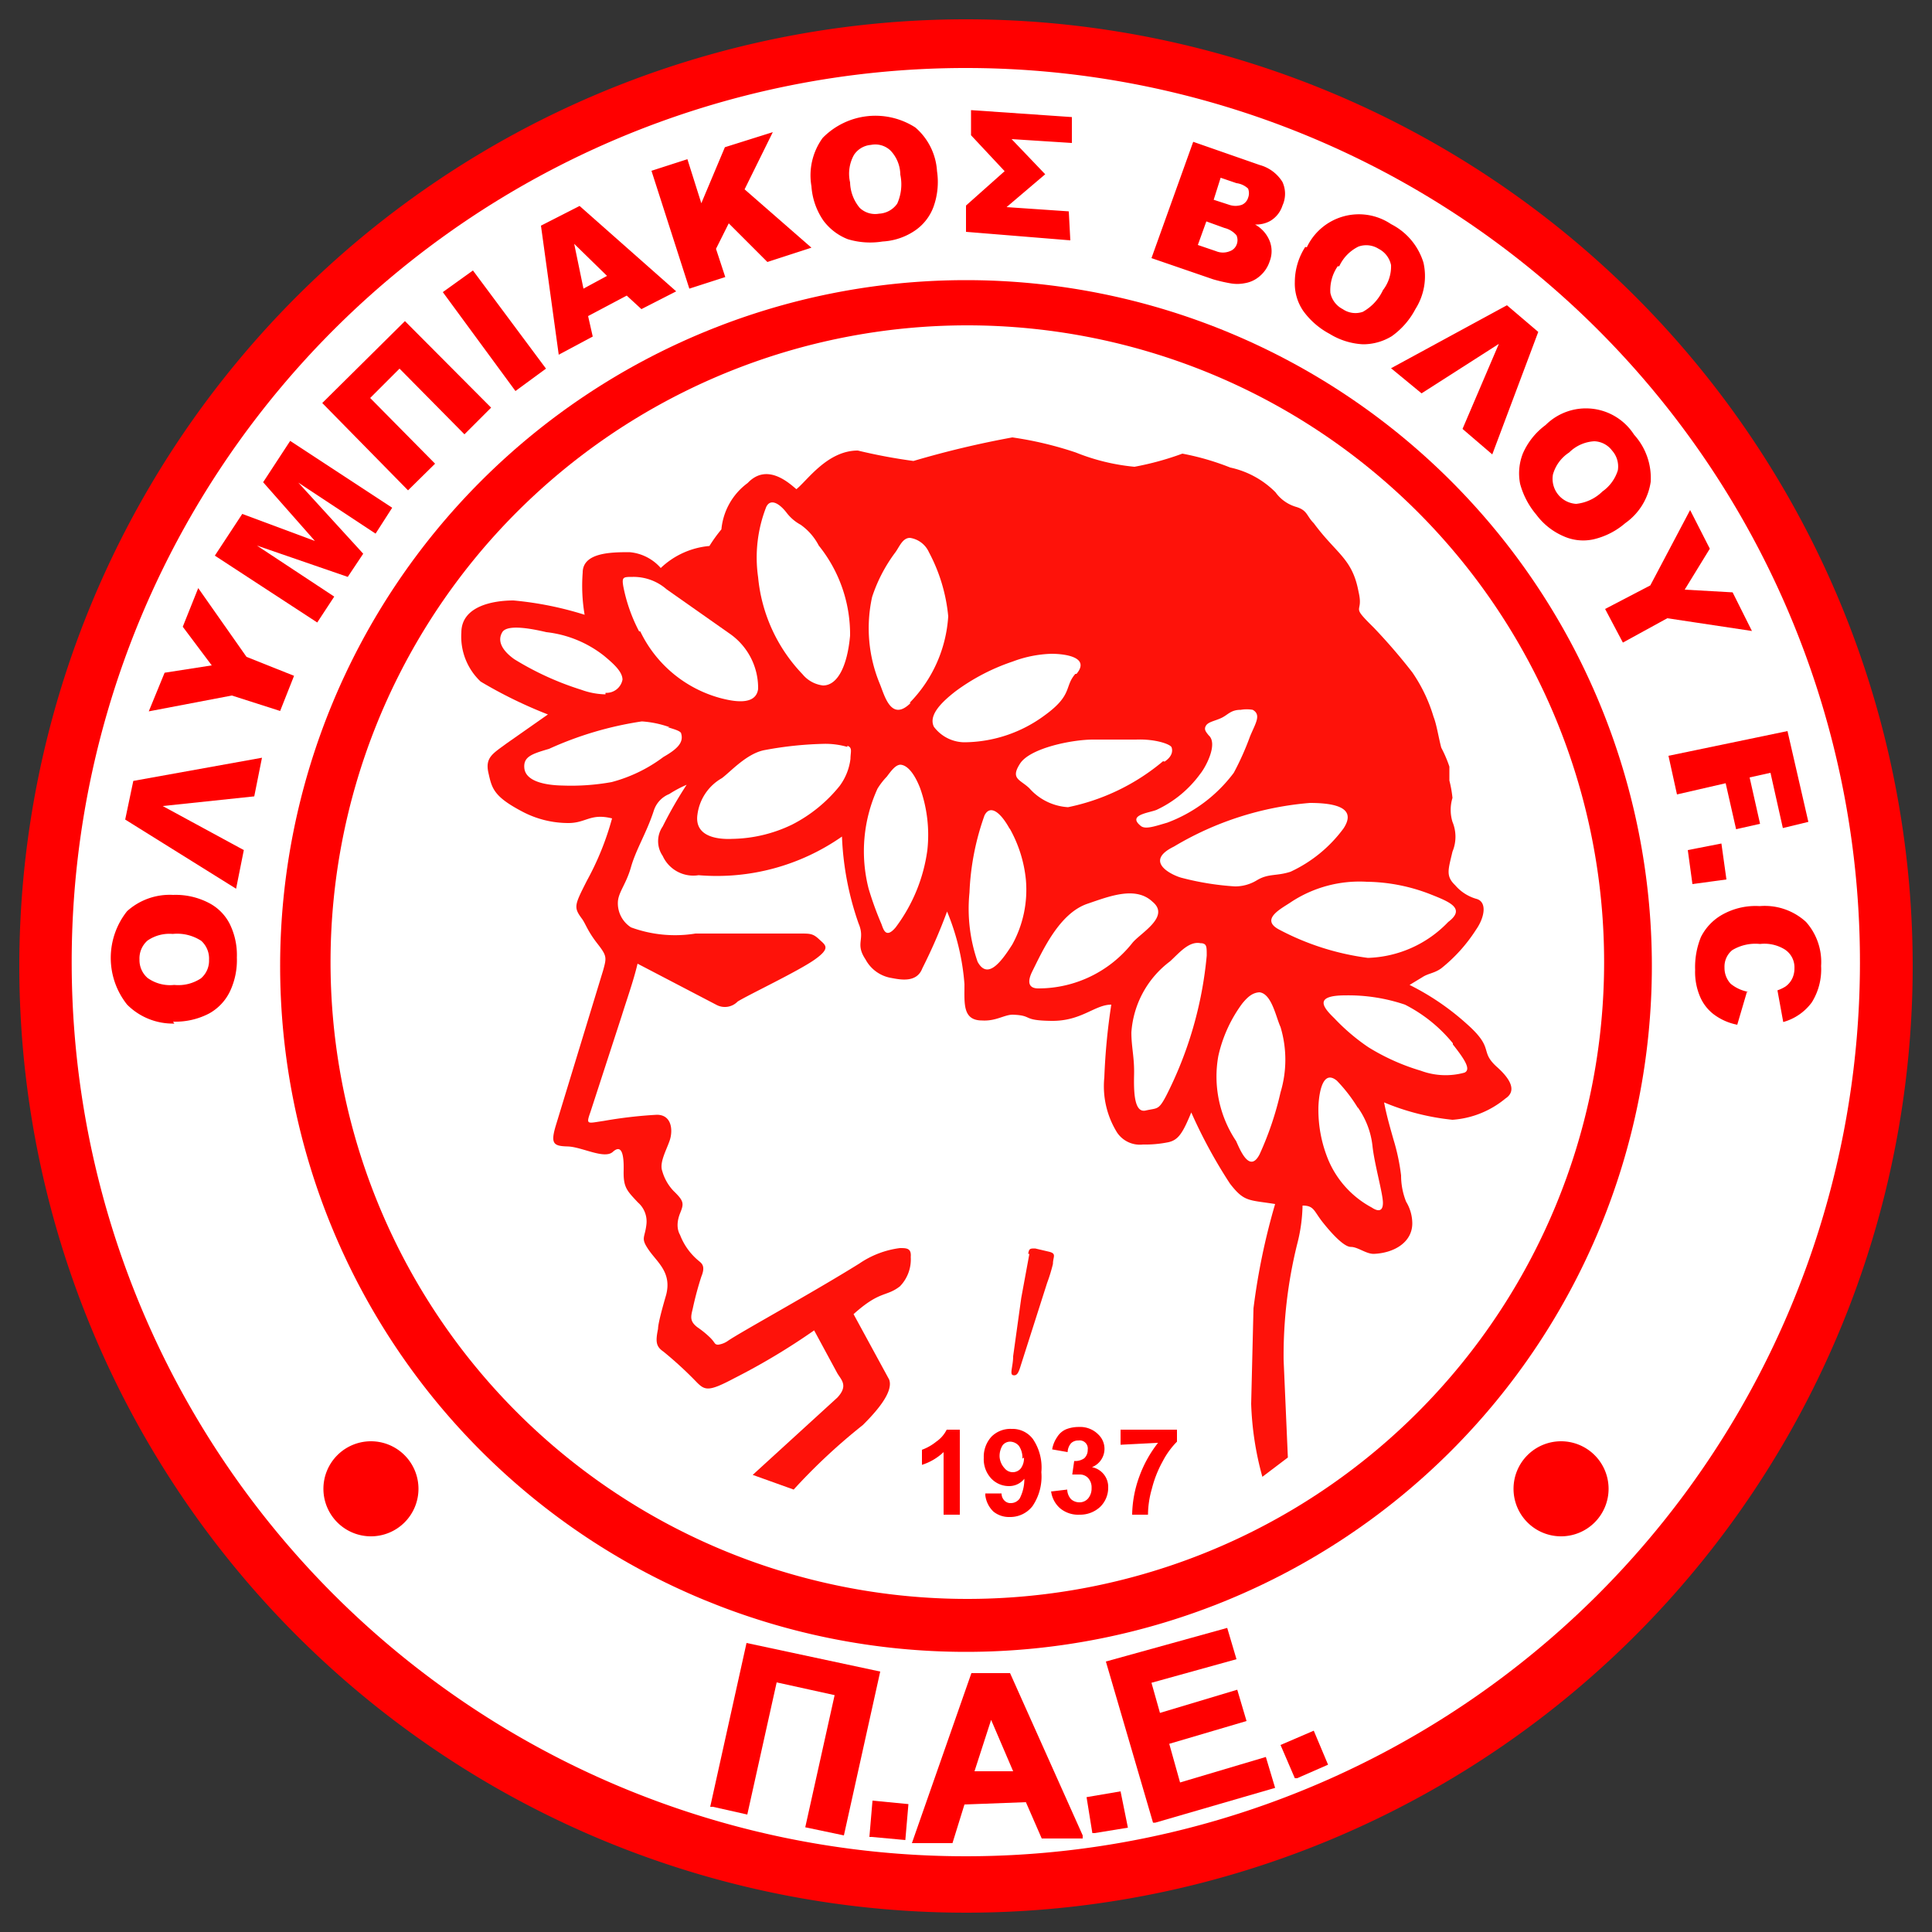
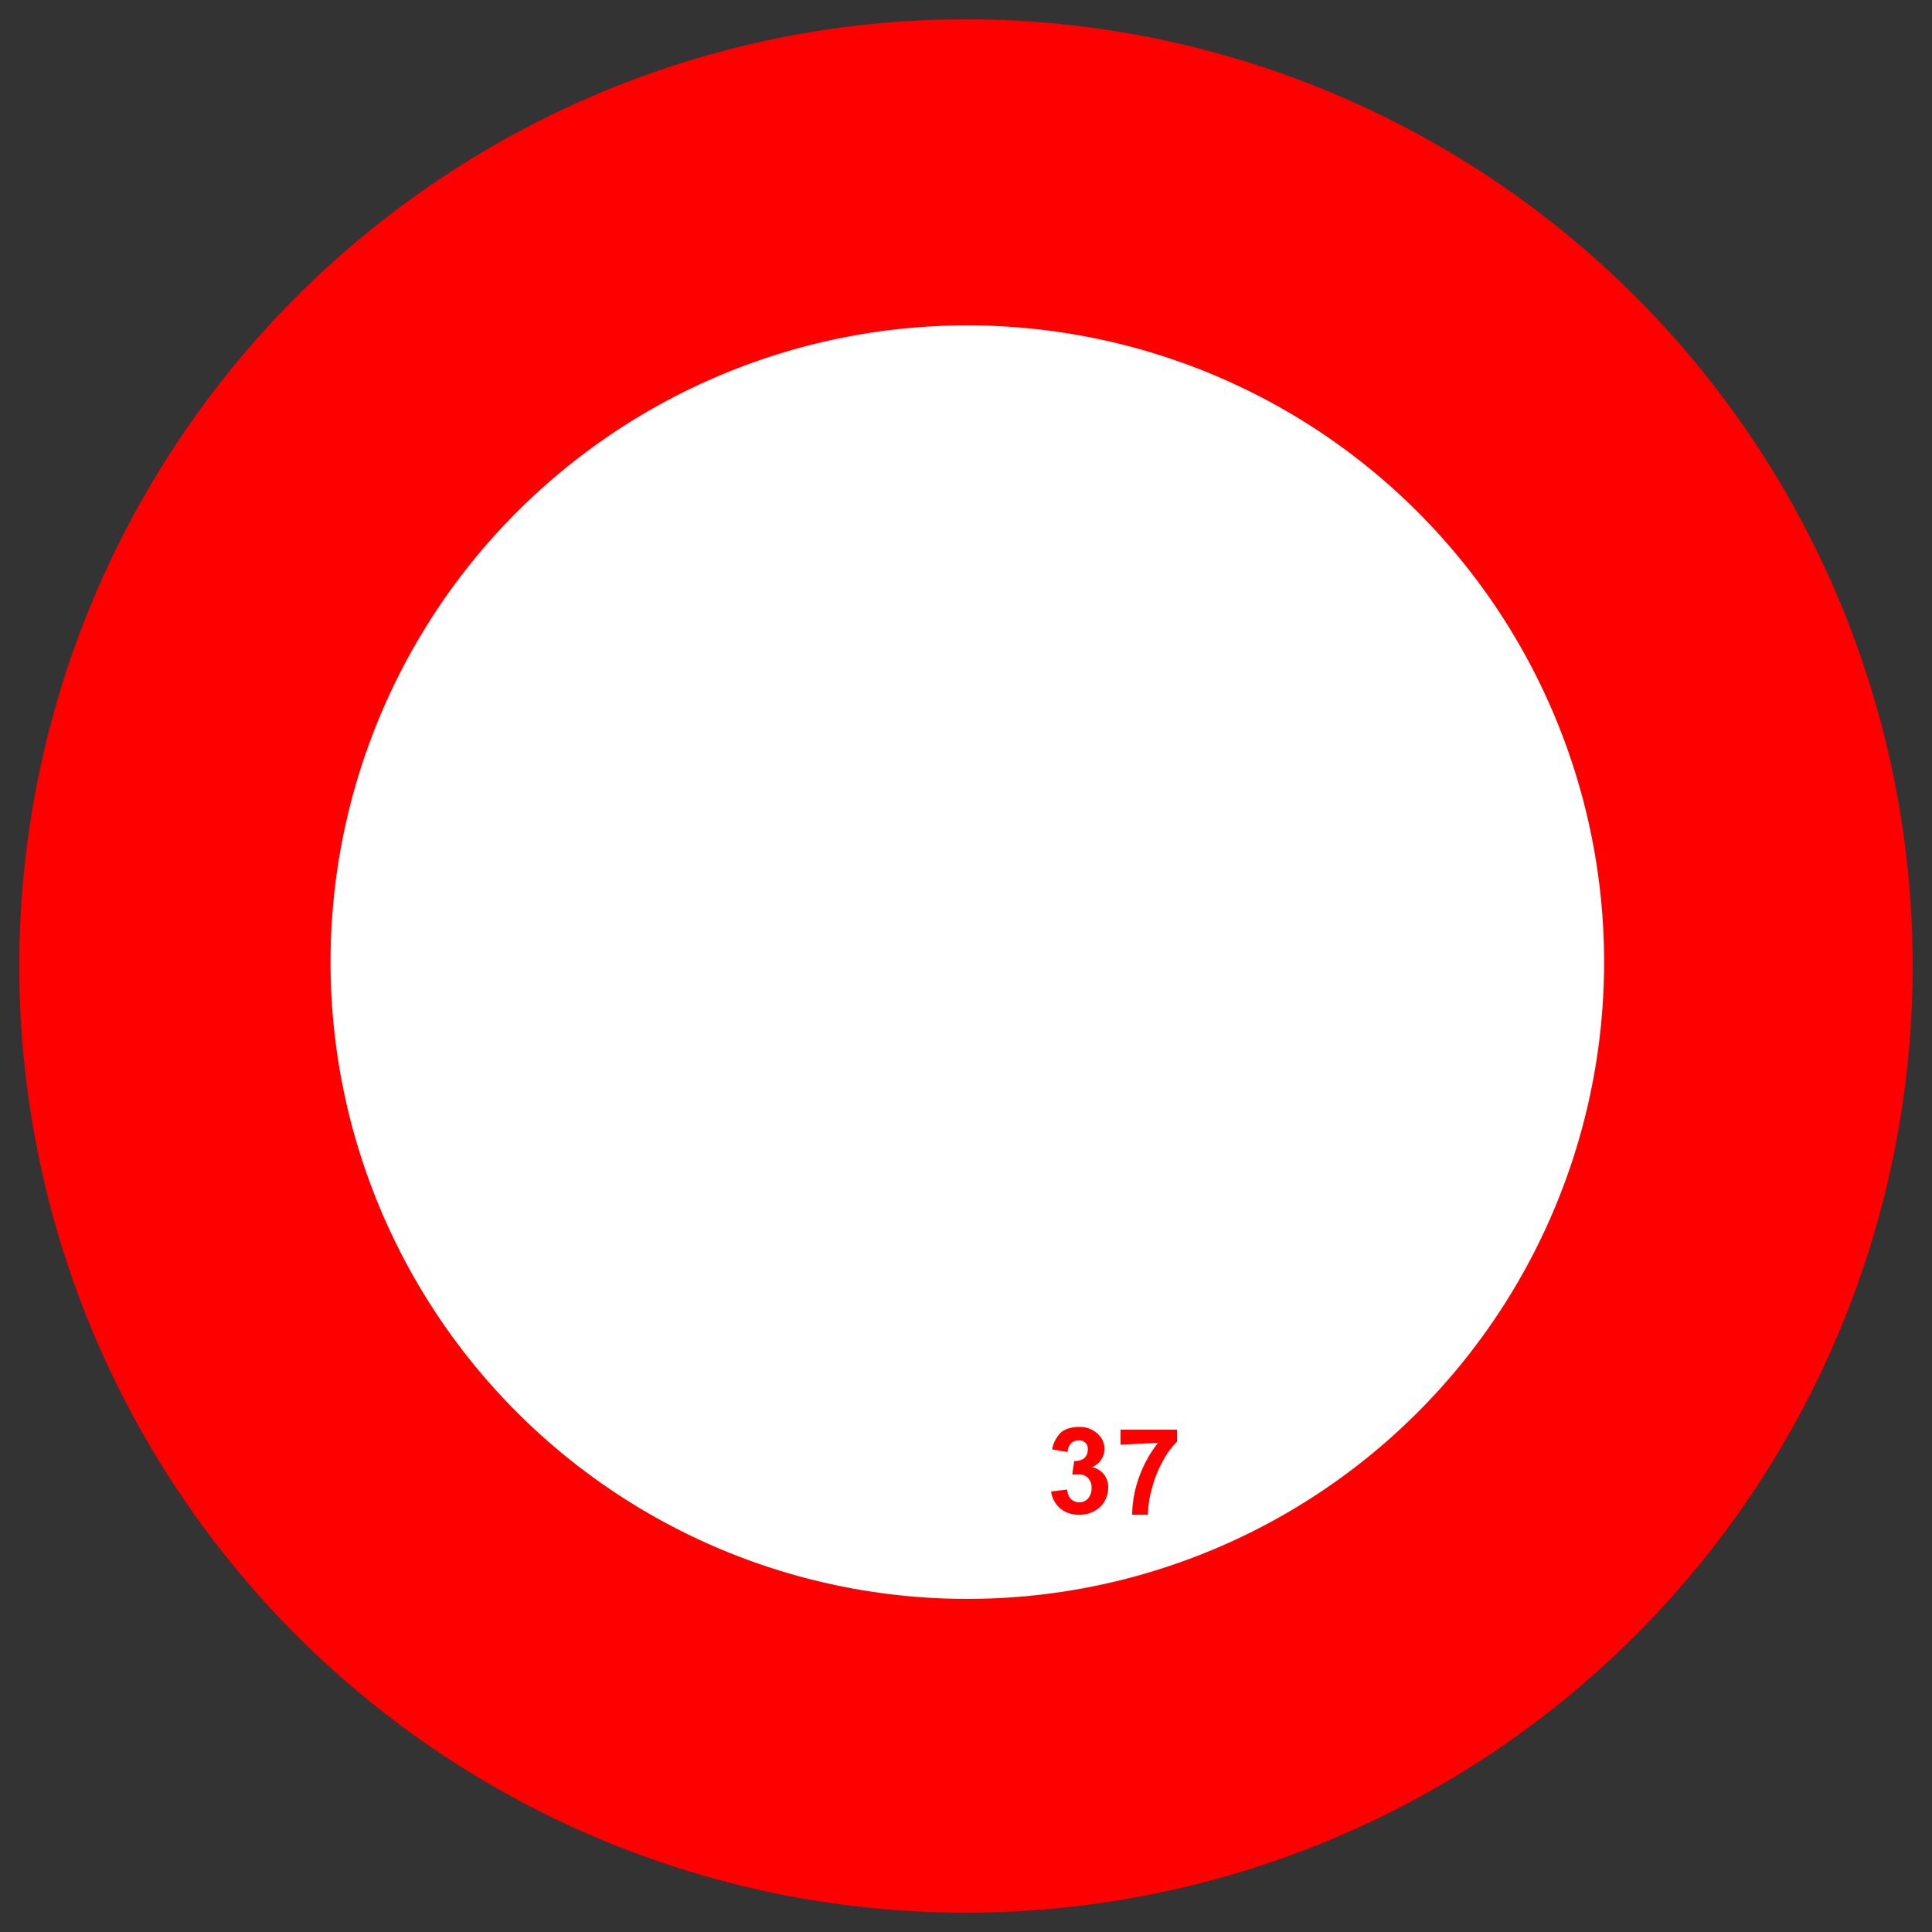
<svg xmlns="http://www.w3.org/2000/svg" width="50" height="50">
  <rect width="100%" height="100%" fill="#333333" stroke="none" />
  <defs>
    <clipPath id="A">
      <path d="M.5.5h49v49H.5z" fill="none" />
    </clipPath>
  </defs>
  <g clip-path="url(#A)">
    <path d="M25,.5A24.5,24.5,0,1,0,49.5,25,24.5,24.5,0,0,0,25,.5" fill="red" />
  </g>
-   <path d="M25 1.76a23.14 23.14 0 1 1-9 1.82 23.15 23.15 0 0 1 9-1.82" fill="#fff" />
-   <path d="M25,7.25A17.75,17.75,0,1,1,7.25,25,17.75,17.75,0,0,1,25,7.25" fill="red" />
  <path d="M25,8.42a16.48,16.48,0,1,0,6.45,1.3A16.52,16.52,0,0,0,25,8.42" fill="#fff" />
  <path d="M4.51 25.49a1.06 1.06 0 0 0 .69-.17.6.6 0 0 0 .21-.48.62.62 0 0 0-.2-.49 1.14 1.14 0 0 0-.74-.18 1 1 0 0 0-.65.17.61.61 0 0 0-.21.49.61.61 0 0 0 .21.48 1 1 0 0 0 .69.18m0 1A1.67 1.67 0 0 1 3.29 26a1.94 1.94 0 0 1 0-2.42 1.65 1.65 0 0 1 1.19-.42 1.86 1.86 0 0 1 .91.2 1.25 1.25 0 0 1 .55.54 1.82 1.82 0 0 1 .19.88 1.89 1.89 0 0 1-.18.88 1.29 1.29 0 0 1-.54.57 1.88 1.88 0 0 1-.93.21m2.3-6.83l-.2 1-2.37.25L6.31 22l-.2 1-2.87-1.79.21-1m.4-1.8l.41-1 1.22-.19-.75-1 .4-1L6.38 17l1.23.49-.36.91L6 18m-.44-3.62l.71-1.08 1.88.7-1.34-1.52.7-1.07 2.64 1.73-.43.67-2-1.32 1.68 1.84-.4.6-2.35-.81 2 1.32-.44.67m4.5-5.56l-.69.69-1.68-1.7-.76.76 1.68 1.7-.7.69-2.22-2.26 2.14-2.12m.98-.75l.78-.56 1.89 2.54-.79.58zm4.25-.42l-.85-.83.24 1.16zm.51.51l-1 .53.12.53-.88.47L14 5.84l1-.51 2.5 2.21-.9.46m.26-3.58l.93-.3.36 1.14.61-1.45L20 3.42l-.73 1.48L21 6.41l-1.14.37-1-1-.33.66.24.73-.93.3M22 4.72a1.07 1.07 0 0 0 .25.66.58.58 0 0 0 .5.15.61.61 0 0 0 .47-.26 1.22 1.22 0 0 0 .08-.75.92.92 0 0 0-.25-.62.57.57 0 0 0-.51-.15.58.58 0 0 0-.44.26 1 1 0 0 0-.1.71m-1 .1a1.65 1.65 0 0 1 .29-1.25 1.91 1.91 0 0 1 2.4-.27 1.62 1.62 0 0 1 .56 1.13 1.9 1.9 0 0 1-.09.92 1.28 1.28 0 0 1-.47.61 1.65 1.65 0 0 1-.85.29 2 2 0 0 1-.9-.06 1.44 1.44 0 0 1-.63-.48 1.78 1.78 0 0 1-.31-.89m6.7 1.4L25 6v-.68l1-.89-.87-.93v-.65l2.61.18v.67l-1.56-.1.87.91-1 .85 1.61.11m3.75-.3l.4.13a.5.5 0 0 0 .33 0 .29.29 0 0 0 .16-.18.33.33 0 0 0 0-.24.54.54 0 0 0-.3-.14l-.41-.14zM31 6.34l.47.16a.47.47 0 0 0 .36 0 .29.29 0 0 0 .17-.16.31.31 0 0 0 0-.25.59.59 0 0 0-.31-.19l-.47-.17zm-.12-2.67l1.72.6a1 1 0 0 1 .59.44.73.73 0 0 1 0 .61.71.71 0 0 1-.32.4.75.75 0 0 1-.39.09.85.85 0 0 1 .38.43.72.72 0 0 1 0 .52.84.84 0 0 1-.25.38.78.78 0 0 1-.4.19 1 1 0 0 1-.38 0 4.19 4.19 0 0 1-.43-.1l-1.6-.55m4.82.21a1.09 1.09 0 0 0-.19.69.61.61 0 0 0 .32.42.58.58 0 0 0 .52.07 1.24 1.24 0 0 0 .52-.56 1 1 0 0 0 .21-.65.61.61 0 0 0-.32-.42.6.6 0 0 0-.52-.06 1.06 1.06 0 0 0-.5.51m-.84-.49A1.49 1.49 0 0 1 36 5.8a1.66 1.66 0 0 1 .84 1 1.59 1.59 0 0 1-.21 1.2 2 2 0 0 1-.61.7 1.42 1.42 0 0 1-.75.21 1.82 1.82 0 0 1-.86-.27 2 2 0 0 1-.68-.59 1.25 1.25 0 0 1-.22-.75 1.69 1.69 0 0 1 .27-.91m4.84 5.37l-.77-.66.94-2.2-2 1.28-.79-.65 3-1.63.81.69m.8 3.12a1 1 0 0 0-.42.57.65.65 0 0 0 .6.76 1.13 1.13 0 0 0 .68-.32 1.05 1.05 0 0 0 .4-.55.62.62 0 0 0-.15-.51.6.6 0 0 0-.46-.24 1 1 0 0 0-.65.29M40 11a1.48 1.48 0 0 1 2.29.25 1.67 1.67 0 0 1 .43 1.22 1.59 1.59 0 0 1-.66 1.07 1.92 1.92 0 0 1-.83.42 1.24 1.24 0 0 1-.76-.08 1.73 1.73 0 0 1-.71-.56 2.07 2.07 0 0 1-.42-.8 1.41 1.41 0 0 1 .07-.78A1.81 1.81 0 0 1 40 11m3.74 2.2l.51 1-.65 1.06 1.24.07.5 1-2.19-.33-1.15.63-.46-.87 1.17-.61m3.55 3.77l.54 2.35-.66.16-.32-1.43-.54.12.27 1.2-.62.14-.27-1.19-1.26.29-.22-1m1.37 2.27l.13.93-.88.12-.12-.88zm.66 3.84l-.25.85a1.48 1.48 0 0 1-.61-.27 1.13 1.13 0 0 1-.35-.45 1.62 1.62 0 0 1-.13-.7 2.06 2.06 0 0 1 .15-.85 1.37 1.37 0 0 1 .52-.56 1.76 1.76 0 0 1 1-.24 1.58 1.58 0 0 1 1.2.41 1.56 1.56 0 0 1 .39 1.14 1.61 1.61 0 0 1-.24.94 1.37 1.37 0 0 1-.74.51l-.15-.82a1 1 0 0 0 .21-.1.55.55 0 0 0 .17-.2.6.6 0 0 0 .06-.27.55.55 0 0 0-.27-.5 1 1 0 0 0-.62-.13 1.16 1.16 0 0 0-.72.16.55.55 0 0 0-.2.45.6.6 0 0 0 .16.42 1 1 0 0 0 .46.21M10.83 38.53A1.23 1.23 0 1 1 9.6 37.3a1.23 1.23 0 0 1 1.23 1.23m28.34 0a1.23 1.23 0 1 0 1.23-1.23 1.23 1.23 0 0 0-1.23 1.23m-19.85 3.99l-.94 4.24h.07l.89.2.76-3.42 1.5.33-.76 3.42 1 .21.94-4.24m-.28 4.28h.06l.87.08.08-.93-.93-.09m3.64-.76h-1l.43-1.33zm-.08-2.54h-1l-1.54 4.4h1.05l.31-1 1.59-.06.41.94h1.06v-.08m.1-.99l.15.93h.06l.86-.14-.19-.94m1.54-.23l-.28-1 2-.59-.24-.81-2 .6-.22-.78 2.2-.61-.24-.81-3.14.87 1.22 4.17h.06l3.1-.9-.24-.8m1.24-.68l-.86.37.37.86h.06l.8-.35" fill="red" />
-   <path d="M33 31.16c-.69-.11-.8-.05-1.17-.53a13 13 0 0 1-1-1.84c-.22.53-.33.71-.59.77a3 3 0 0 1-.66.06.71.71 0 0 1-.67-.31 2.27 2.27 0 0 1-.33-1.43 16.32 16.32 0 0 1 .18-1.88c-.43 0-.77.43-1.55.42s-.46-.14-1-.16c-.22 0-.43.17-.79.15-.51 0-.46-.43-.46-.94a6.08 6.08 0 0 0-.45-1.88 14 14 0 0 1-.64 1.47c-.14.37-.54.3-.8.25a.93.93 0 0 1-.67-.48c-.28-.42 0-.51-.18-.93a7.69 7.69 0 0 1-.43-2.25 5.65 5.65 0 0 1-3.71 1 .87.87 0 0 1-.93-.5.67.67 0 0 1 0-.76 10.72 10.72 0 0 1 .62-1.08 3 3 0 0 0-.45.24.69.69 0 0 0-.4.43c-.18.56-.46 1-.59 1.46s-.34.66-.34.93a.74.74 0 0 0 .34.63 3.31 3.31 0 0 0 1.67.16h2.7c.27 0 .34 0 .5.15s.31.22-.11.52-1.73.92-2 1.09a.46.46 0 0 1-.54.09l-2.05-1.07c-.11.46-.27.9-.41 1.35l-.81 2.49c-.12.34-.08.29.34.23a11.64 11.64 0 0 1 1.38-.16c.39 0 .42.41.33.67s-.27.57-.19.79a1.23 1.23 0 0 0 .29.51c.28.27.27.33.17.58s-.07.44 0 .56a1.62 1.62 0 0 0 .47.66c.08.07.2.13.08.42a8.3 8.3 0 0 0-.22.82c-.05.21-.09.33.12.49a2.42 2.42 0 0 1 .31.25c.16.15.12.2.23.2a.57.57 0 0 0 .25-.1c.3-.21 2.18-1.24 3.4-2a2.4 2.4 0 0 1 1.05-.4c.17 0 .3 0 .28.23a1 1 0 0 1-.28.76c-.36.28-.51.1-1.2.72l.92 1.69c.13.34-.39.89-.68 1.18a15.32 15.32 0 0 0-1.79 1.67l-1.06-.38 2.19-2c.29-.31.1-.46 0-.63l-.6-1.11A17.18 17.18 0 0 1 19 35.67c-.68.36-.76.32-1 .07a9.82 9.82 0 0 0-.83-.76c-.19-.13-.21-.25-.14-.59 0-.15.14-.64.21-.88.15-.58-.23-.84-.45-1.16s-.1-.3-.06-.67a.65.65 0 0 0-.22-.56c-.29-.31-.38-.39-.37-.83s-.06-.68-.28-.48-.8-.13-1.17-.14-.45-.07-.3-.56l1.22-4c.09-.33.1-.37-.15-.69s-.3-.5-.39-.63c-.23-.31-.21-.35.12-1a7.34 7.34 0 0 0 .65-1.61c-.56-.14-.67.12-1.13.12a2.55 2.55 0 0 1-1.2-.3c-.74-.39-.78-.6-.87-1s.12-.5.47-.76l1.07-.75a11.75 11.75 0 0 1-1.74-.85 1.6 1.6 0 0 1-.5-1.27c0-.67.79-.83 1.35-.83a8.78 8.78 0 0 1 1.84.37 4.45 4.45 0 0 1-.05-1.09c0-.52.73-.53 1.21-.53a1.21 1.21 0 0 1 .81.41 2.09 2.09 0 0 1 1.26-.57 3.76 3.76 0 0 1 .31-.43 1.68 1.68 0 0 1 .68-1.2c.5-.53 1.07 0 1.26.16.28-.22.8-1 1.59-1a14.26 14.26 0 0 0 1.44.27 24.71 24.71 0 0 1 2.56-.61 9.29 9.29 0 0 1 1.64.39 5.42 5.42 0 0 0 1.52.37 7.55 7.55 0 0 0 1.24-.34 6.73 6.73 0 0 1 1.24.36 2.35 2.35 0 0 1 1.17.64 1 1 0 0 0 .54.38c.29.09.26.23.45.42.59.8 1 .91 1.16 1.78.14.59-.24.3.39.92a14.91 14.91 0 0 1 1 1.16 4.07 4.07 0 0 1 .55 1.15c.08.2.13.54.2.8a3.27 3.27 0 0 1 .21.49v.36a3 3 0 0 1 .08.45 1.06 1.06 0 0 0 0 .62 1 1 0 0 1 0 .77c-.11.47-.18.63.07.87a1.13 1.13 0 0 0 .54.35c.29.07.23.47 0 .8a4.11 4.11 0 0 1-.9 1c-.18.13-.34.13-.49.23l-.33.2a6.57 6.57 0 0 1 1.47 1c.76.67.31.7.81 1.14.23.21.55.57.2.8a2.41 2.41 0 0 1-1.37.55 6.2 6.2 0 0 1-1.77-.45c.07.36.15.63.24.95a5.39 5.39 0 0 1 .2.94 1.83 1.83 0 0 0 .13.68 1.09 1.09 0 0 1 .16.56c0 .49-.47.77-1 .79-.2 0-.41-.18-.59-.18s-.5-.35-.73-.64-.22-.43-.52-.43a4.27 4.27 0 0 1-.14 1 12 12 0 0 0-.35 3l.11 2.52-.66.5a8 8 0 0 1-.29-1.89l.06-2.47a17.15 17.15 0 0 1 .56-2.7" fill="#fe120a" />
  <g fill="#fff">
    <path d="M30.14 19.71c.21-.14.21-.29.18-.37s-.42-.22-.92-.2h-1.11c-.55 0-1.63.22-1.89.62s0 .41.24.64a1.45 1.45 0 0 0 1 .49 5.55 5.55 0 0 0 2.46-1.19m-3.97 1.75c-.23-.42-.5-.64-.65-.35a6.71 6.71 0 0 0-.39 2 4.18 4.18 0 0 0 .21 1.79c.24.44.56.09.9-.45a2.94 2.94 0 0 0 .35-1.67 3.37 3.37 0 0 0-.42-1.33m-2.82-1.65c-.13 0-.24.15-.36.31a1.83 1.83 0 0 0-.24.31 3.9 3.9 0 0 0-.23 2.59 8.28 8.28 0 0 0 .33.91c.05.13.11.4.37.09a4.28 4.28 0 0 0 .82-2 3.61 3.61 0 0 0-.19-1.61c-.17-.43-.36-.6-.52-.6m4.57-2.35c.36-.43-.29-.52-.65-.52a3.08 3.08 0 0 0-1 .2 5.33 5.33 0 0 0-1.48.77c-.36.28-.71.62-.56.92a1 1 0 0 0 .77.4 3.53 3.53 0 0 0 2.1-.7c.73-.53.5-.74.79-1.07m2 5.9c-.44-.42-1.13-.14-1.69.05-.73.25-1.16 1.22-1.43 1.76-.14.29-.07.43.16.43a3.1 3.1 0 0 0 2.43-1.17c.19-.25 1-.68.53-1.07M37.6 27a3.84 3.84 0 0 0-1.24-1 4.57 4.57 0 0 0-1.54-.24c-.83 0-.58.31-.29.59a5.28 5.28 0 0 0 .88.75 5.59 5.59 0 0 0 1.36.61 1.84 1.84 0 0 0 1.13.05c.18-.08 0-.35-.3-.73m-2.46 1.64a4 4 0 0 0-.54-.7c-.42-.35-.48.51-.48.72a3.39 3.39 0 0 0 .27 1.36 2.5 2.5 0 0 0 1.11 1.2c.15.1.29.12.29-.12s-.22-1-.27-1.47a2.12 2.12 0 0 0-.38-1" />
    <path d="M33.09 24.05a6.76 6.76 0 0 0 2.31.74 3 3 0 0 0 2.08-.93c.45-.34.06-.51-.42-.7a4.67 4.67 0 0 0-1.69-.34 3.22 3.22 0 0 0-1.95.52c-.23.16-.82.44-.33.71m-2.02.36c-.3-.06-.55.25-.79.47a2.51 2.51 0 0 0-1 1.84c0 .38.08.65.07 1.09s0 1 .3.93.33 0 .53-.38a10 10 0 0 0 1.05-3.63c0-.23 0-.3-.13-.32m1.52 1.27c-.2 0-.33.12-.47.29a3.59 3.59 0 0 0-.62 1.36 3 3 0 0 0 .46 2.2c.1.22.35.85.61.34a8.21 8.21 0 0 0 .54-1.6 2.93 2.93 0 0 0 0-1.69c-.12-.26-.23-.87-.55-.9m-11.82-8.23a.81.81 0 0 0 .53.29c.38 0 .63-.51.7-1.29a3.66 3.66 0 0 0-.81-2.33 1.51 1.51 0 0 0-.47-.54 1.13 1.13 0 0 1-.37-.32c-.18-.23-.41-.37-.52-.14a3.59 3.59 0 0 0-.21 1.82 4.19 4.19 0 0 0 1.15 2.51" />
    <path d="M29.53 21.38c.12.09.37 0 .68-.09A3.81 3.81 0 0 0 31.93 20a7.14 7.14 0 0 0 .42-.94c.14-.34.3-.56.07-.69a.91.91 0 0 0-.31 0c-.26 0-.33.13-.5.21s-.34.1-.4.2 0 .16.07.25c.25.22-.08.83-.22 1a2.92 2.92 0 0 1-1.13.93c-.2.08-.77.13-.4.42m-5.99-3.19a3.51 3.51 0 0 0 1-2.24 4.4 4.4 0 0 0-.5-1.66.64.64 0 0 0-.49-.37c-.2 0-.28.25-.39.39a4 4 0 0 0-.59 1.14 3.76 3.76 0 0 0 .2 2.25c.12.29.29 1 .8.49m-1.64 1.14a2.08 2.08 0 0 0-.58-.08 9.37 9.37 0 0 0-1.55.16c-.47.08-.9.57-1.12.73a1.27 1.27 0 0 0-.63.94c-.08.55.47.65.9.63a3.68 3.68 0 0 0 1.55-.37 3.78 3.78 0 0 0 1.23-1 1.48 1.48 0 0 0 .28-.7c0-.18.06-.29-.08-.34m8.66 3.42a7.2 7.2 0 0 0 1.37.22 1.08 1.08 0 0 0 .57-.16c.3-.18.5-.1.87-.22a3.56 3.56 0 0 0 1.37-1.12c.25-.38.11-.66-.87-.66a8.14 8.14 0 0 0-3.52 1.13c-.82.4 0 .76.21.81m-13.26-3.9a2.64 2.64 0 0 0-.72-.15 9 9 0 0 0-2.4.71c-.44.13-.67.2-.64.5s.43.44 1 .45a5.9 5.9 0 0 0 1.26-.09 3.88 3.88 0 0 0 1.34-.65c.33-.19.53-.36.46-.6 0-.07-.19-.12-.35-.17m-1.61-.89a.42.42 0 0 0 .44-.34c0-.21-.24-.42-.48-.62a2.94 2.94 0 0 0-1.49-.61c-.26-.06-1-.23-1.14 0s0 .48.31.7a7.64 7.64 0 0 0 1.73.79 1.94 1.94 0 0 0 .63.12" />
    <path d="M16.57 16.34a3.24 3.24 0 0 0 2.05 1.72c.3.08.94.23 1-.23a1.71 1.71 0 0 0-.72-1.42l-1.65-1.16a1.3 1.3 0 0 0-.87-.32c-.25 0-.29 0-.25.24a4.24 4.24 0 0 0 .41 1.17" />
  </g>
-   <path d="M26.64 32.45l-.21 1.14-.21 1.51c0 .26-.1.47 0 .49s.14-.06.2-.26l.68-2.13a4.35 4.35 0 0 0 .15-.49c0-.19.11-.27-.12-.32l-.34-.08c-.13 0-.16 0-.18.14" fill="#fe120a" />
  <g fill="red">
-     <path d="M24.84 39.2h-.42v-1.62a1.44 1.44 0 0 1-.56.33v-.39a1.28 1.28 0 0 0 .37-.21.81.81 0 0 0 .27-.31h.34m1.62.75a.54.54 0 0 0-.09-.33.31.31 0 0 0-.22-.11.25.25 0 0 0-.2.09.52.52 0 0 0-.08.31.49.49 0 0 0 .13.29.27.27 0 0 0 .42 0 .44.44 0 0 0 .08-.28m-1 .93h.42a.26.26 0 0 0 .08.19.22.22 0 0 0 .17.06.28.28 0 0 0 .22-.12 1.09 1.09 0 0 0 .12-.51.5.5 0 0 1-.4.19.63.63 0 0 1-.46-.2.73.73 0 0 1-.19-.53.77.77 0 0 1 .2-.55.69.69 0 0 1 .52-.2.66.66 0 0 1 .55.26 1.31 1.31 0 0 1 .22.86 1.36 1.36 0 0 1-.23.88.73.73 0 0 1-.59.28.64.64 0 0 1-.42-.14.7.7 0 0 1-.21-.42" />
    <path d="M27.2 38.6l.42-.05a.38.38 0 0 0 .1.25.32.32 0 0 0 .21.08.29.29 0 0 0 .23-.1.4.4 0 0 0 .09-.27.36.36 0 0 0-.09-.26.29.29 0 0 0-.21-.09h-.2l.05-.35a.4.4 0 0 0 .26-.07.29.29 0 0 0 .09-.22.21.21 0 0 0-.24-.24.26.26 0 0 0-.19.07.37.37 0 0 0-.09.23l-.4-.07a.79.79 0 0 1 .13-.32.5.5 0 0 1 .23-.2.88.88 0 0 1 .33-.06.66.66 0 0 1 .51.2.51.51 0 0 1-.17.84.52.52 0 0 1 .42.53.69.69 0 0 1-.21.5.76.76 0 0 1-.53.2.73.73 0 0 1-.51-.17.7.7 0 0 1-.23-.46m1.8-1.18V37h1.46v.31a2.1 2.1 0 0 0-.37.51 2.92 2.92 0 0 0-.28.71 2.47 2.47 0 0 0-.1.67h-.41a3 3 0 0 1 .19-1 3.13 3.13 0 0 1 .48-.86" />
  </g>
</svg>